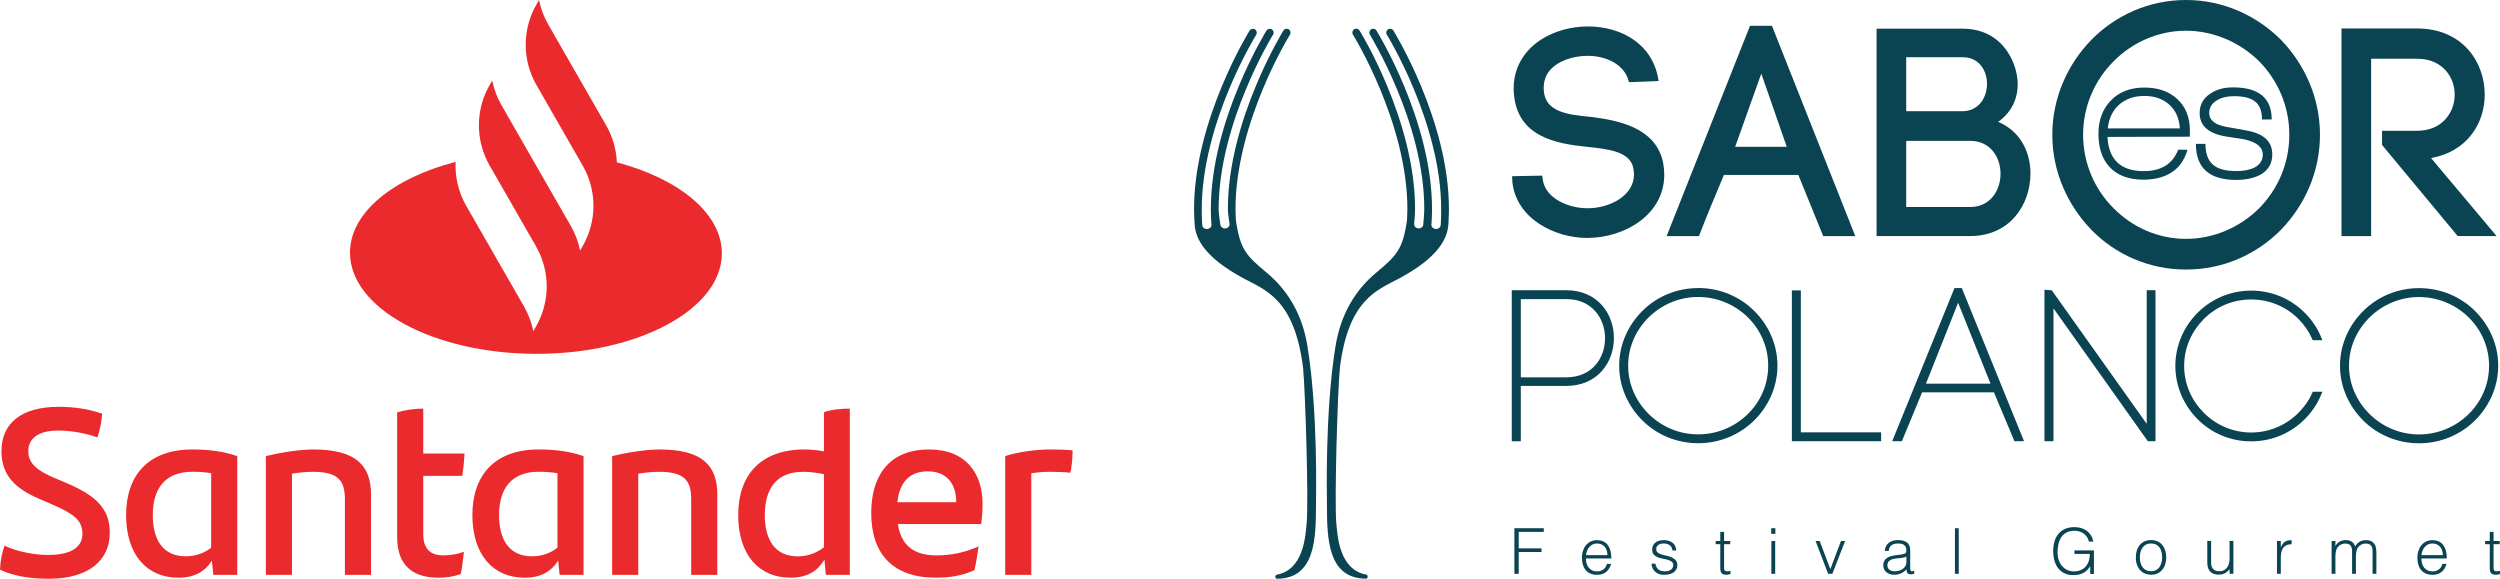
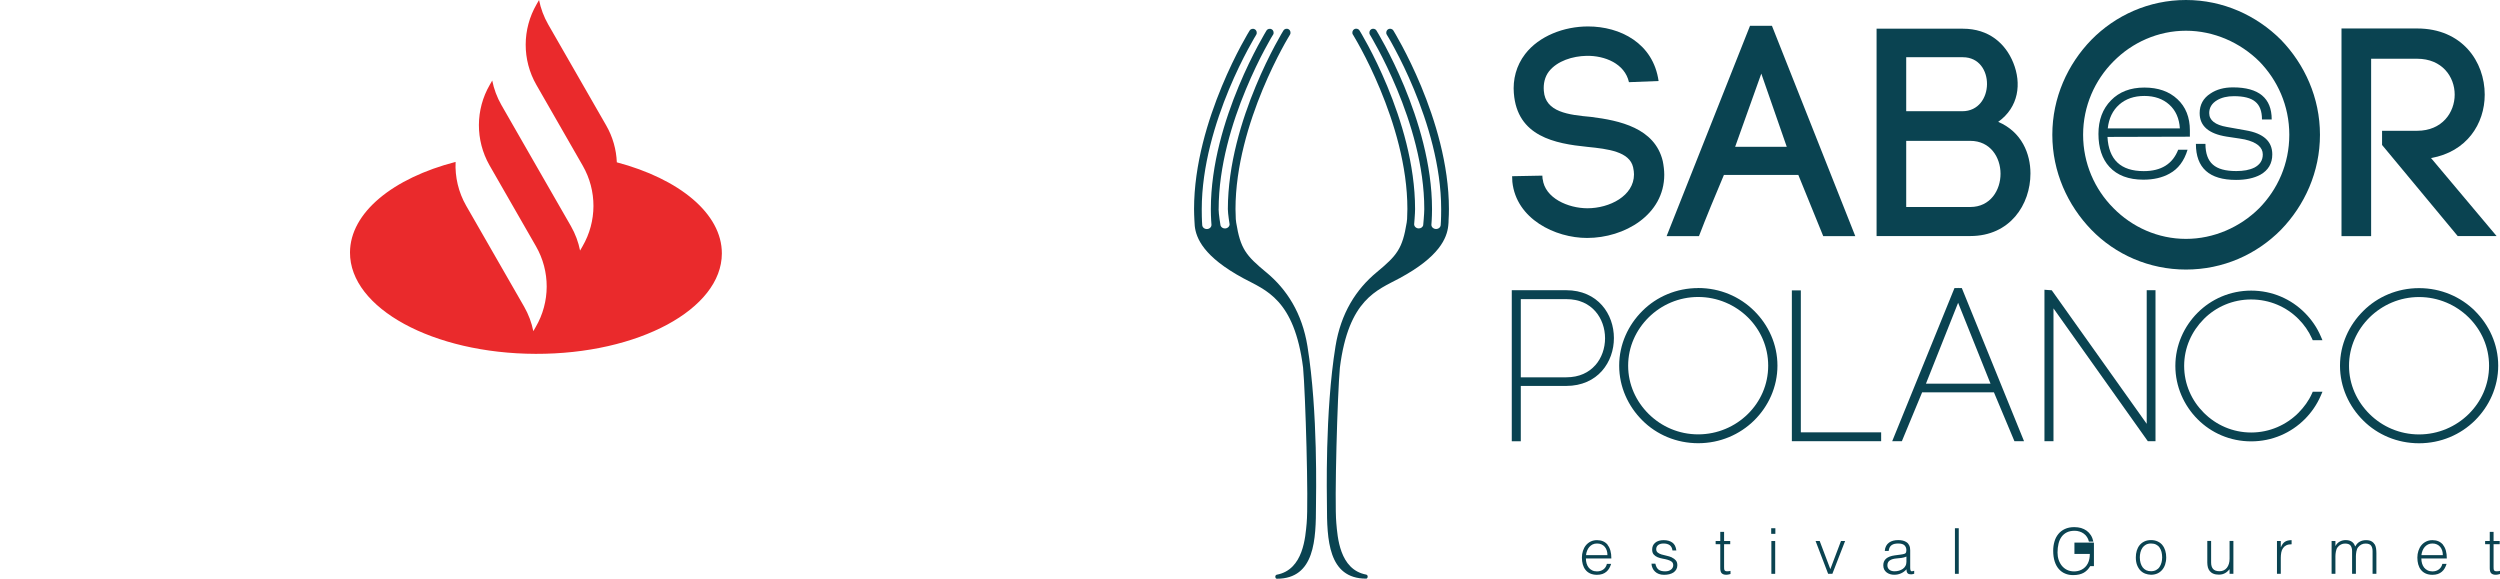
<svg xmlns="http://www.w3.org/2000/svg" id="Capa_2" data-name="Capa 2" viewBox="0 0 432.01 100">
  <defs>
    <style>
      .cls-1 {
        fill: #ea2a2c;
      }

      .cls-1, .cls-2 {
        stroke-width: 0px;
      }

      .cls-2 {
        fill: #0a4351;
      }
    </style>
  </defs>
  <g id="Layer_2" data-name="Layer 2">
    <g>
      <g>
        <g>
          <g>
            <path class="cls-2" d="m240.78,5.28c-.2-.32-.6-.41-.92-.21-.31.2-.41.61-.21.93l.02.04.08.13c.07.11.17.28.3.5.25.44.62,1.09,1.06,1.93.88,1.65,2.06,4.02,3.23,6.85,2.35,5.67,4.7,13.22,4.7,20.68,0,1.89-.08,2.75-.08,2.75-.02.38-.36.69-.8.69s-.81-.32-.81-.72c0-.07.11-1.18.11-2.72,0-7.75-2.41-15.43-4.8-21.21-2.4-5.77-4.79-9.62-4.8-9.64-.2-.32-.61-.41-.92-.21-.31.2-.4.61-.21.93l.02.04.08.13c.07.11.16.28.29.5.25.44.62,1.09,1.06,1.92.88,1.65,2.06,4.02,3.24,6.86,2.36,5.67,4.71,13.22,4.7,20.68h0c0,.84-.19,2.81-.19,2.81-.09.31-.39.53-.76.53-.44,0-.8-.32-.8-.72,0-.01.16-1.81.16-2.63,0-7.75-2.41-15.43-4.8-21.21-2.39-5.77-4.79-9.62-4.8-9.64-.2-.32-.61-.41-.93-.21-.31.2-.41.61-.21.93l.03.04.08.13c.07.11.17.28.29.5.26.44.63,1.09,1.07,1.92.89,1.65,2.06,4.02,3.24,6.86,2.36,5.67,4.71,13.22,4.7,20.68,0,.58-.02,1.16-.05,1.73-.03.19-.06.39-.07.61-.73,4.51-1.64,5.65-5.19,8.59-3.55,2.94-6.18,7.05-7.11,12.78-1.85,11.41-1.48,26.08-1.48,27.47.01,5.84.17,12.69,6.78,12.69.14,0,.26-.16.26-.36,0-.18-.12-.31-.26-.34-4.64-.86-4.95-6.59-5.16-8.91-.34-3.65.2-22.43.62-26.87,1.5-11.84,6.44-13.35,10.3-15.43,6.93-3.73,8.19-6.96,8.42-9.05.05-.39.06-.72.06-.99.04-.64.06-1.28.06-1.92,0-7.75-2.41-15.43-4.8-21.21-2.4-5.77-4.79-9.61-4.8-9.64Z" />
            <path class="cls-2" d="m218.81,47.06c-3.55-2.94-4.45-4.08-5.19-8.59-.02-.22-.05-.42-.07-.61-.03-.57-.05-1.15-.05-1.73,0-7.46,2.35-15.01,4.7-20.68,1.18-2.84,2.36-5.21,3.24-6.86.44-.83.81-1.48,1.07-1.92.12-.22.22-.39.3-.5l.07-.13.03-.04c.19-.32.1-.74-.21-.93-.31-.2-.72-.11-.92.21-.01.02-2.4,3.87-4.79,9.64-2.4,5.77-4.8,13.46-4.81,21.21,0,.81.3,2.61.3,2.63,0,.39-.36.72-.81.72-.37,0-.67-.23-.76-.53,0,0-.33-1.97-.33-2.81h.01c0-7.46,2.34-15.01,4.7-20.68,1.18-2.84,2.35-5.21,3.23-6.86.45-.83.81-1.48,1.06-1.92.13-.22.23-.39.3-.5l.08-.13.03-.04c.2-.32.1-.74-.21-.93-.32-.2-.73-.11-.93.21,0,.02-2.4,3.87-4.8,9.64-2.4,5.77-4.81,13.46-4.81,21.21,0,1.54.11,2.65.11,2.72,0,.4-.36.72-.8.72s-.78-.31-.8-.69c0,0-.08-.85-.08-2.75,0-7.46,2.35-15.01,4.7-20.68,1.18-2.84,2.36-5.2,3.24-6.85.45-.83.81-1.48,1.07-1.93.13-.22.23-.39.3-.5l.07-.13.03-.04c.19-.32.1-.74-.22-.93-.31-.2-.72-.11-.92.21-.02.03-2.41,3.87-4.8,9.64-2.39,5.77-4.8,13.46-4.8,21.21,0,.64.03,1.28.06,1.92,0,.27.02.61.06.99.23,2.09,1.5,5.32,8.42,9.05,3.86,2.07,8.79,3.59,10.3,15.43.41,4.44.96,23.22.62,26.87-.22,2.32-.53,8.05-5.16,8.91-.14.03-.26.16-.26.34,0,.2.12.36.26.36,6.61,0,6.76-6.86,6.77-12.69,0-1.39.37-16.06-1.47-27.47-.92-5.73-3.56-9.84-7.11-12.78Z" />
          </g>
          <g>
-             <polygon class="cls-2" points="261.69 99.16 262.44 99.16 262.44 95.39 266.38 95.39 266.38 94.76 262.44 94.76 262.44 91.91 266.77 91.91 266.77 91.28 261.69 91.28 261.69 99.16" />
            <g>
              <path class="cls-2" d="m274.32,35.99c-3.33,0-7.38-1.75-7.74-5.08v.21l-.06-.77-5.22.1.04.98c.67,6.41,7.39,9.69,12.92,9.69,6.46,0,13.33-4,13.33-10.93,0-.71-.1-1.58-.26-2.36-1.38-5.73-7.48-7.01-12.41-7.63-3.84-.35-7.89-.81-8.14-4.5-.1-1.23.16-2.41.87-3.34,1.44-1.84,4.1-2.66,6.51-2.71,3.13-.06,6.61,1.33,7.33,4.55l5.12-.2c-.93-6.56-6.66-9.43-12.19-9.43-4.16,0-8.46,1.64-10.87,4.77-1.54,2-2.15,4.4-1.95,6.82v-.06c.56,7.49,7.13,8.72,12.71,9.28,3.59.36,7.28.82,7.9,3.53.1.46.15.87.15,1.23,0,3.7-4.2,5.85-8.05,5.85Z" />
              <path class="cls-2" d="m297.9,30.23h12.86l4.3,10.57h5.54l-14.4-36.34h-3.79l-14.41,36.34h5.59c1.13-2.97,2.92-7.28,4.31-10.57Zm6.46-17.51l4.4,12.65h-8.92l4.52-12.65Z" />
              <path class="cls-2" d="m345.29,21.06c3.59-2.56,4.05-6.66,2.62-10.2-1.34-3.33-4.21-5.9-8.71-5.9h-14.92v35.83h16.19c6.87,0,10.4-5.43,10.4-10.82,0-3.38-1.48-7.17-5.59-8.92Zm-15.89-11.17h9.79c5.63,0,5.53,9.33-.1,9.33h-9.69v-9.33Zm11.07,25.88h-11.07v-11.43h11.07c3.48,0,5.23,2.86,5.23,5.69s-1.75,5.74-5.23,5.74Z" />
              <path class="cls-2" d="m409.73,10.15h7.95c4.35,0,6.5,3.13,6.5,6.2s-2.15,6.25-6.5,6.25h-6.05v2.45l13.07,15.74h6.72l-11.33-13.48c6.15-1.07,9.28-5.9,9.28-10.96,0-5.69-3.89-11.43-11.68-11.43h-13.07v35.88h5.12V10.15Z" />
              <path class="cls-2" d="m374.94,29.98c1.45-.79,2.49-2.16,3.08-4.11h-1.62c-.96,2.47-2.94,3.7-5.95,3.7-3.97,0-6.06-1.96-6.27-5.91l14.24-.04v-1.08c0-2.27-.72-4.07-2.15-5.4-1.44-1.35-3.34-2.01-5.73-2.01s-4.32.74-5.75,2.21c-1.45,1.48-2.17,3.41-2.17,5.8s.63,4.33,1.9,5.7c1.35,1.47,3.32,2.21,5.86,2.21,1.77,0,3.29-.35,4.55-1.06Zm-8.74-11.9c1.14-1,2.59-1.5,4.35-1.5s3.2.5,4.31,1.5c1.11,1,1.72,2.37,1.83,4.11h-12.46c.19-1.74.85-3.12,1.98-4.11Z" />
              <path class="cls-2" d="m389.52,28.98c-.82.4-1.84.58-3.09.58-1.85,0-3.19-.36-4.04-1.12-.85-.74-1.28-1.94-1.28-3.58h-1.65c0,4.16,2.31,6.23,6.94,6.23,1.7,0,3.1-.3,4.21-.9,1.36-.77,2.05-1.94,2.05-3.51,0-2.25-1.52-3.63-4.55-4.15-1.66-.29-2.76-.49-3.3-.59-2.03-.35-3.05-1.16-3.05-2.4,0-.94.46-1.69,1.37-2.23.78-.46,1.75-.69,2.89-.69,1.71,0,2.94.31,3.7.95.78.63,1.16,1.66,1.16,3.07h1.68c0-3.69-2.23-5.54-6.69-5.54-1.54,0-2.84.35-3.89,1.06-1.25.8-1.87,1.95-1.87,3.39,0,2.22,1.56,3.57,4.68,4.06,1.93.28,2.97.45,3.12.49,2.08.48,3.11,1.35,3.11,2.59,0,1.02-.49,1.78-1.5,2.3Z" />
              <path class="cls-2" d="m270.65,50.15h-9.41v26.1h1.56v-9.56h7.85c2.7,0,4.8-1.03,6.18-2.6,1.38-1.56,2.06-3.62,2.06-5.67,0-2.05-.68-4.11-2.06-5.67-1.38-1.56-3.47-2.6-6.18-2.6Zm5.03,12.95c-1.11,1.26-2.76,2.1-5.03,2.1h-7.85v-13.51h7.85c2.28,0,3.92.84,5.03,2.1,1.11,1.26,1.68,2.96,1.68,4.66s-.57,3.4-1.68,4.66Z" />
              <path class="cls-2" d="m293.45,49.78c-3.74,0-7.19,1.49-9.64,3.95-2.44,2.42-4.01,5.77-4.01,9.46s1.57,7.04,4.01,9.46c2.45,2.46,5.9,3.94,9.64,3.94,3.78,0,7.19-1.49,9.68-3.94,2.45-2.42,4.02-5.77,4.02-9.47s-1.57-7.04-4.02-9.46c-2.48-2.46-5.89-3.95-9.68-3.95Zm8.59,21.76c-2.2,2.17-5.25,3.52-8.59,3.52s-6.34-1.34-8.55-3.52c-2.17-2.15-3.55-5.07-3.55-8.35s1.38-6.2,3.55-8.35c2.2-2.17,5.22-3.52,8.55-3.52s6.38,1.35,8.59,3.52c2.16,2.14,3.51,5.07,3.51,8.35s-1.34,6.21-3.51,8.35Z" />
              <polygon class="cls-2" points="311.19 50.18 310.12 50.18 309.64 50.18 309.64 76.24 310.12 76.24 324.58 76.24 325.07 76.24 325.07 75.19 325.07 74.71 311.19 74.71 311.19 50.18" />
              <path class="cls-2" d="m338.39,49.78l-.03-.07-.03.07h-.59l-10.76,26.46h1.67l3.5-8.44h12.41l3.54,8.44h1.66l-10.75-26.46h-.63Zm-5.58,16.52l5.56-13.98,5.6,13.98h-11.15Z" />
              <polygon class="cls-2" points="354.85 53.29 371.15 76.24 371.91 76.24 371.92 76.27 371.92 76.24 372 76.24 372.48 76.24 372.48 50.15 371.44 50.15 370.96 50.15 370.96 73.24 354.55 50.16 353.81 50.11 353.29 50.07 353.29 76.24 353.77 76.24 354.36 76.24 354.85 76.24 354.85 53.29" />
              <path class="cls-2" d="m389.01,51.75c3.19,0,6.09,1.27,8.18,3.38.96.96,1.77,2.11,2.33,3.37l.13.29h1.68l-.29-.67c-.65-1.53-1.61-2.91-2.76-4.06-2.37-2.39-5.64-3.84-9.27-3.84s-6.9,1.46-9.27,3.84c-2.33,2.34-3.83,5.59-3.83,9.17s1.5,6.86,3.83,9.2c2.37,2.39,5.64,3.84,9.27,3.84s6.9-1.46,9.27-3.84c1.15-1.15,2.1-2.53,2.76-4.06l.29-.67h-1.68l-.13.29c-.56,1.27-1.38,2.37-2.33,3.34-2.09,2.1-4.99,3.41-8.18,3.41s-6.09-1.31-8.18-3.41h0c-2.09-2.07-3.4-4.93-3.4-8.1s1.31-5.99,3.4-8.1c2.09-2.1,4.99-3.38,8.18-3.38Z" />
              <path class="cls-2" d="m427.7,53.74c-2.48-2.46-5.9-3.95-9.68-3.95-3.75,0-7.19,1.49-9.64,3.95h0c-2.45,2.42-4.02,5.77-4.02,9.46s1.57,7.04,4.01,9.46c2.45,2.46,5.9,3.94,9.64,3.94,3.78,0,7.19-1.49,9.67-3.94,2.44-2.42,4.02-5.77,4.02-9.47s-1.58-7.04-4.02-9.46Zm-1.1,17.81c-2.2,2.17-5.25,3.52-8.58,3.52s-6.35-1.34-8.55-3.52c-2.17-2.15-3.55-5.07-3.55-8.35s1.38-6.2,3.55-8.35c2.21-2.17,5.22-3.52,8.55-3.52s6.38,1.35,8.58,3.52c2.17,2.15,3.52,5.07,3.52,8.35s-1.35,6.21-3.52,8.35Z" />
              <path class="cls-2" d="m277.81,94.14c-.45-.54-1.06-.8-1.84-.8-.41,0-.77.08-1.1.24-.32.16-.59.37-.82.65-.22.27-.39.59-.51.96-.12.36-.18.76-.18,1.17s.05.8.15,1.17c.1.36.26.68.47.94.21.27.48.48.81.63.33.15.72.23,1.17.23.36,0,.67-.05.94-.14s.5-.23.7-.4c.2-.17.36-.37.49-.6.13-.23.24-.48.32-.75h-.73c-.1.42-.31.74-.61.96-.31.23-.68.34-1.11.34-.31,0-.59-.06-.83-.18-.24-.12-.44-.28-.6-.48-.16-.2-.28-.44-.36-.71-.08-.27-.12-.56-.12-.87h4.4c0-1.02-.21-1.8-.66-2.34Zm-3.74,1.79c.03-.27.09-.53.19-.77.09-.24.22-.45.38-.64.16-.18.35-.33.57-.44.22-.11.48-.16.77-.16s.55.05.78.16c.23.11.41.25.56.43.15.18.26.39.34.64.08.24.11.51.11.78h-3.7Z" />
              <path class="cls-2" d="m288.9,96.32c-.27-.12-.56-.21-.88-.28-.31-.07-.61-.14-.88-.22-.27-.08-.49-.19-.67-.33-.18-.14-.27-.33-.27-.59,0-.29.11-.53.33-.71.22-.18.54-.27.95-.27s.76.09,1.03.27c.27.18.44.49.5.93h.67c-.08-.64-.31-1.1-.7-1.37-.38-.27-.88-.41-1.49-.41s-1.13.15-1.47.45c-.35.3-.52.69-.52,1.17,0,.37.09.66.27.86.18.2.4.36.67.47.27.11.56.19.88.25.31.05.61.12.88.2.27.08.49.18.67.32.18.14.27.34.27.62,0,.14-.03.27-.09.39-.06.12-.14.24-.26.33-.11.1-.26.18-.43.24-.18.06-.38.09-.62.09-.5,0-.88-.1-1.14-.3s-.45-.55-.55-1.03h-.67c.01.27.07.52.18.76.1.23.24.44.43.61.18.18.4.31.66.41.26.1.56.15.89.15s.64-.03.92-.1c.28-.07.52-.17.73-.31.2-.14.36-.31.48-.52.12-.21.18-.45.18-.72,0-.37-.09-.65-.27-.85-.18-.2-.4-.37-.67-.49Z" />
              <path class="cls-2" d="m298.5,98.72c-.14,0-.25-.01-.32-.04s-.13-.08-.17-.14c-.04-.07-.06-.15-.07-.25,0-.1-.01-.22-.01-.36v-3.89h1.06v-.55h-1.06v-1.58h-.66v1.58h-.8v.55h.8v4.15c0,.42.09.72.26.88.17.16.42.25.75.25.16,0,.31-.02.44-.05.13-.04.24-.06.32-.08v-.54c-.09.02-.18.04-.27.05-.09.01-.18.02-.27.02Z" />
              <rect class="cls-2" x="306.1" y="93.49" width=".66" height="5.67" />
              <rect class="cls-2" x="306.07" y="91.28" width=".72" height=".97" />
              <polygon class="cls-2" points="316.29 98.35 314.45 93.49 313.74 93.49 315.91 99.16 316.64 99.16 318.84 93.49 318.13 93.49 316.29 98.35" />
              <path class="cls-2" d="m330.23,98.67c-.09-.07-.14-.23-.14-.49v-3.09c0-.33-.05-.61-.16-.83-.11-.23-.25-.41-.44-.54-.19-.14-.41-.23-.66-.3-.25-.06-.52-.09-.8-.09-.31,0-.6.03-.87.1-.27.07-.51.18-.72.33-.21.15-.38.34-.51.58-.13.24-.21.52-.23.86h.67c.03-.25.09-.45.18-.62s.21-.3.35-.39c.14-.1.31-.17.5-.21.19-.04.4-.06.62-.06.51,0,.87.11,1.09.32.21.22.32.49.32.83,0,.1-.01.21-.04.33-.03.12-.09.21-.2.26-.11.05-.25.09-.42.12-.17.03-.32.05-.44.07l-.91.12c-1.32.18-1.98.74-1.98,1.71,0,.28.05.52.15.72.1.2.24.37.42.51.18.14.38.24.61.31.23.07.47.1.72.1.42,0,.8-.08,1.16-.24.36-.16.67-.39.95-.7,0,.1,0,.2.02.29.01.09.04.17.08.25.04.08.09.14.16.2.07.05.15.09.26.1.09.02.19.03.3.03.09,0,.19-.01.29-.04.1-.03.17-.05.22-.07v-.51c-.28.1-.46.12-.55.05Zm-.79-1.6c0,.28-.06.53-.18.74-.12.21-.27.38-.47.51s-.41.24-.66.3c-.25.07-.5.1-.77.1-.15,0-.3-.02-.45-.06-.15-.04-.28-.1-.39-.19-.11-.08-.2-.19-.27-.32-.07-.13-.1-.28-.1-.45,0-.39.14-.67.42-.86.28-.19.67-.3,1.18-.34.28-.02.57-.05.85-.09.28-.04.57-.11.84-.23v.89Z" />
              <rect class="cls-2" x="337.82" y="91.28" width=".66" height="7.88" />
-               <path class="cls-2" d="m358.47,95.72h2.66c0,.3-.03.58-.08.85-.05.27-.13.53-.26.78-.13.26-.29.47-.47.65-.18.18-.38.32-.59.43-.21.11-.43.19-.66.24-.23.05-.45.07-.66.07-.45,0-.86-.09-1.21-.26-.35-.17-.65-.41-.9-.71-.24-.3-.43-.65-.56-1.04-.13-.39-.19-.81-.19-1.25,0-.55.06-1.06.17-1.53.11-.46.29-.86.53-1.19.24-.33.55-.59.92-.77.37-.18.82-.27,1.34-.27.29,0,.57.04.84.13.27.08.51.2.73.36.22.16.41.35.56.59.16.23.27.5.33.79h.77c-.09-.42-.23-.79-.43-1.1-.2-.31-.44-.57-.73-.78-.29-.21-.61-.36-.97-.47-.36-.1-.75-.15-1.17-.15-.62,0-1.16.11-1.61.32-.46.21-.84.5-1.14.87-.3.37-.53.8-.67,1.3-.15.5-.22,1.04-.22,1.61,0,.7.09,1.31.26,1.84.17.53.41.96.72,1.31.31.35.67.61,1.09.78.42.18.88.26,1.38.26.39,0,.73-.04,1.04-.11.31-.07.58-.18.81-.31.23-.14.44-.3.62-.49.18-.19.34-.41.48-.64v1.35h.64v-4.07h-3.37v.63Z" />
+               <path class="cls-2" d="m358.47,95.72h2.66c0,.3-.03.58-.08.85-.05.27-.13.53-.26.78-.13.26-.29.47-.47.65-.18.18-.38.32-.59.43-.21.11-.43.19-.66.24-.23.05-.45.07-.66.07-.45,0-.86-.09-1.21-.26-.35-.17-.65-.41-.9-.71-.24-.3-.43-.65-.56-1.04-.13-.39-.19-.81-.19-1.25,0-.55.06-1.06.17-1.53.11-.46.29-.86.53-1.19.24-.33.55-.59.92-.77.37-.18.82-.27,1.34-.27.29,0,.57.04.84.13.27.08.51.2.73.36.22.16.41.35.56.59.16.23.27.5.33.79h.77c-.09-.42-.23-.79-.43-1.1-.2-.31-.44-.57-.73-.78-.29-.21-.61-.36-.97-.47-.36-.1-.75-.15-1.17-.15-.62,0-1.16.11-1.61.32-.46.21-.84.5-1.14.87-.3.37-.53.8-.67,1.3-.15.5-.22,1.04-.22,1.61,0,.7.09,1.31.26,1.84.17.53.41.96.72,1.31.31.35.67.61,1.09.78.42.18.88.26,1.38.26.39,0,.73-.04,1.04-.11.31-.07.58-.18.81-.31.23-.14.44-.3.62-.49.18-.19.34-.41.48-.64h.64v-4.07h-3.37v.63Z" />
              <path class="cls-2" d="m373.68,94.2c-.22-.27-.49-.48-.82-.63-.33-.16-.72-.24-1.16-.24s-.82.08-1.15.24c-.33.16-.6.37-.82.64-.22.27-.38.59-.49.95-.11.36-.16.75-.16,1.17,0,.5.07.93.21,1.3.14.37.33.68.56.93.24.25.51.43.83.56.32.12.66.19,1.02.2.39,0,.75-.07,1.08-.21.33-.14.6-.35.83-.61.23-.26.41-.58.53-.94.12-.36.19-.77.19-1.23,0-.42-.05-.81-.16-1.17-.11-.36-.27-.68-.49-.95Zm-.16,3c-.07.28-.19.54-.34.77-.15.23-.35.41-.6.54s-.54.2-.88.2c-.31,0-.59-.06-.83-.17-.24-.12-.44-.28-.6-.49-.16-.21-.28-.47-.37-.76-.08-.3-.13-.62-.13-.97,0-.31.04-.6.11-.89.07-.29.19-.54.34-.77.15-.22.35-.4.6-.54.24-.13.54-.2.88-.2s.65.06.89.19c.24.12.44.29.59.51.15.22.27.47.34.76.07.29.11.61.11.94,0,.31-.04.6-.11.89Z" />
              <path class="cls-2" d="m385.28,96.57c0,.31-.04.6-.12.86-.08.26-.19.49-.34.68-.15.19-.33.34-.54.44-.21.11-.46.16-.73.16-.52,0-.89-.13-1.12-.39-.23-.26-.34-.63-.34-1.12v-3.72h-.66v3.73c0,.3.04.57.1.83.07.25.18.47.34.66.16.19.36.34.62.44.26.11.57.16.95.16.25,0,.47-.03.66-.09.19-.06.36-.14.5-.23.14-.09.27-.19.38-.3.11-.11.21-.22.3-.32v.79h.66v-5.67h-.66v3.09Z" />
              <path class="cls-2" d="m394.15,94.55h-.02v-1.06h-.66v5.67h.66v-2.78c0-.31.03-.61.08-.9.05-.29.15-.54.3-.75.14-.21.33-.38.57-.5.24-.12.55-.18.92-.18v-.71c-.47,0-.86.09-1.14.27-.29.18-.52.49-.71.95Z" />
              <path class="cls-2" d="m410.31,94.03c-.12-.21-.3-.38-.53-.5-.23-.13-.54-.19-.93-.19-.41,0-.77.09-1.09.27-.32.18-.57.45-.76.83-.06-.15-.13-.3-.21-.43-.08-.13-.19-.25-.32-.35-.13-.1-.28-.18-.46-.24-.18-.06-.41-.09-.67-.09-.37,0-.72.09-1.03.26-.31.17-.55.42-.72.75h-.02v-.85h-.66v5.67h.66v-3.05c0-.12,0-.24.02-.38.01-.14.03-.28.06-.42.03-.14.07-.27.11-.4.05-.13.11-.24.18-.33.17-.22.36-.38.59-.49.22-.11.45-.16.7-.16.47,0,.79.12.96.35.17.23.26.55.26.96v3.92h.66v-3.05c0-.12,0-.24.02-.38.01-.14.03-.28.06-.42.03-.14.07-.27.11-.4s.11-.24.18-.33c.17-.22.36-.38.59-.49.22-.11.45-.16.7-.16.47,0,.79.12.96.35.17.23.26.55.26.96v3.92h.66v-3.58c0-.28-.02-.56-.06-.83-.04-.27-.12-.51-.25-.72Z" />
              <path class="cls-2" d="m422.17,94.14c-.45-.54-1.06-.8-1.84-.8-.41,0-.77.08-1.09.24-.32.16-.59.37-.82.65-.22.27-.39.59-.51.96-.12.36-.18.76-.18,1.17s.05.8.15,1.17c.1.36.26.68.47.94.21.27.48.48.81.63.33.15.72.23,1.17.23.36,0,.67-.05.94-.14s.5-.23.7-.4c.2-.17.36-.37.49-.6.13-.23.24-.48.32-.75h-.73c-.1.42-.31.74-.61.96-.31.23-.68.34-1.11.34-.31,0-.59-.06-.83-.18-.24-.12-.44-.28-.6-.48-.16-.2-.28-.44-.36-.71-.08-.27-.12-.56-.12-.87h4.4c0-1.02-.21-1.8-.66-2.34Zm-3.74,1.79c.03-.27.09-.53.19-.77.09-.24.22-.45.38-.64.16-.18.35-.33.57-.44.22-.11.48-.16.77-.16s.55.05.78.16c.23.11.41.25.56.43.15.18.26.39.34.64.08.24.11.51.11.78h-3.7Z" />
              <path class="cls-2" d="m431.74,98.7c-.09.01-.18.02-.27.02-.14,0-.25-.01-.32-.04-.08-.03-.13-.08-.17-.14-.04-.07-.06-.15-.07-.25,0-.1-.01-.22-.01-.36v-3.89h1.06v-.55h-1.06v-1.58h-.66v1.58h-.8v.55h.8v4.15c0,.42.09.72.26.88.17.16.42.25.75.25.16,0,.31-.02.44-.05.13-.04.24-.06.32-.08v-.54c-.09.02-.18.04-.27.05Z" />
            </g>
          </g>
        </g>
        <path class="cls-2" d="m377.74,46.58c6.42,0,12.2-2.6,16.42-6.87,4.09-4.22,6.74-10,6.74-16.42s-2.66-12.19-6.74-16.41c-4.22-4.21-10-6.88-16.42-6.88s-12.2,2.67-16.34,6.88c-4.1,4.22-6.75,9.99-6.75,16.41s2.66,12.2,6.75,16.42c4.14,4.27,9.99,6.87,16.34,6.87Zm-12.53-35.96c3.23-3.28,7.71-5.31,12.53-5.31s9.38,2.04,12.68,5.31c3.14,3.22,5.18,7.63,5.18,12.67s-2.03,9.45-5.18,12.67c-3.3,3.29-7.85,5.32-12.68,5.32s-9.3-2.03-12.53-5.32c-3.22-3.22-5.24-7.71-5.24-12.67s2.03-9.45,5.24-12.67Z" />
      </g>
      <g>
-         <path class="cls-1" d="m0,98.44c.08-1.68.33-2.83.78-4.14,2.3,1.07,5.25,1.6,7.51,1.6,3.82,0,5.95-1.23,5.95-3.65s-1.56-3.49-5.42-5.17l-2.09-.9c-3.86-1.68-6.48-3.86-6.48-8.21,0-4.68,3.24-7.67,9.89-7.67,2.67,0,5.17.37,7.51,1.19-.12,1.64-.41,2.91-.82,4.1-2.22-.82-4.84-1.19-6.73-1.19-3.57,0-5.21,1.4-5.21,3.57s1.6,3.37,4.47,4.6l2.22.94c5.21,2.22,7.39,4.56,7.39,8.54,0,4.72-3.57,7.96-10.55,7.96-3.37,0-6.11-.49-8.41-1.56Zm41-19.62v20.52h-4.14l-.25-2.46c-1.15,1.81-2.91,2.95-5.79,2.95-5.42,0-9.03-3.94-9.03-10.83s3.86-11.33,11.45-11.33c2.95,0,5.38.33,7.76,1.15Zm-4.51,15.84v-12.89c-.94-.16-1.97-.25-3.24-.25-4.68,0-6.85,2.87-6.85,7.47,0,4.19,1.68,7.14,5.7,7.14,1.76,0,3.2-.57,4.39-1.48Zm27.62-9.11v13.79h-4.51v-13.01c0-3.24-1.07-4.8-5.58-4.8-1.07,0-2.34.12-3.57.33v17.48h-4.51v-20.52c2.87-.7,6.03-1.15,8.21-1.15,7.55,0,9.97,2.91,9.97,7.88Zm12.52,10.42c1.31,0,2.54-.25,3.53-.62-.12,1.23-.29,2.63-.53,3.82-1.23.49-2.54.66-3.82.66-4.39,0-7.18-2.01-7.18-7.02v-21.54c1.4-.45,3.12-.66,4.51-.66v7.76h7.14c-.08,1.4-.21,2.67-.41,3.86h-6.73v10.05c0,2.67,1.31,3.69,3.49,3.69Zm24.21-17.15v20.52h-4.14l-.25-2.46c-1.15,1.81-2.91,2.95-5.79,2.95-5.42,0-9.03-3.94-9.03-10.83s3.86-11.33,11.45-11.33c2.95,0,5.38.33,7.76,1.15Zm-4.51,15.84v-12.89c-.94-.16-1.97-.25-3.24-.25-4.68,0-6.85,2.87-6.85,7.47,0,4.19,1.68,7.14,5.7,7.14,1.76,0,3.2-.57,4.39-1.48Zm27.62-9.11v13.79h-4.51v-13.01c0-3.24-1.07-4.8-5.58-4.8-1.07,0-2.34.12-3.57.33v17.48h-4.51v-20.52c2.87-.7,6.03-1.15,8.21-1.15,7.55,0,9.97,2.91,9.97,7.88Zm22.9-14.94v28.73h-4.14l-.25-2.63c-1.15,1.93-2.91,3.12-5.87,3.12-5.42,0-9.03-3.94-9.03-10.83s3.86-11.33,11.45-11.33c1.19,0,2.3.12,3.37.33v-6.77c1.4-.49,3-.62,4.47-.62Zm-4.47,23.97v-12.64c-1.19-.25-2.42-.41-3.61-.41-4.47,0-6.61,2.79-6.61,7.47,0,4.19,1.68,7.14,5.7,7.14,1.81,0,3.28-.62,4.51-1.56Zm27.17-4.02h-14.4c.57,3.65,2.71,5.42,6.73,5.42,2.46,0,4.97-.53,7.22-1.56-.16,1.19-.41,2.75-.7,4.1-2.05.94-4.23,1.31-6.65,1.31-7.55,0-11.2-4.19-11.2-11.2,0-6.11,2.83-10.96,10.01-10.96,6.44,0,9.23,4.23,9.23,9.4,0,1.27-.08,2.3-.25,3.49Zm-14.49-3.78h10.18c0-3.37-1.81-5.33-4.92-5.33s-4.88,1.85-5.25,5.33Zm30.29-8.95c0,1.35-.16,3-.41,3.86-1.07-.12-2.13-.16-3.41-.16-1.11,0-2.22.08-3.32.25v17.56h-4.51v-20.52c1.93-.66,5.17-1.15,7.71-1.15,1.4,0,2.95.04,3.94.16Z" />
        <path class="cls-1" d="m106.59,28.04c-.09-2.2-.7-4.39-1.84-6.37l-10.02-17.45c-.76-1.33-1.29-2.76-1.58-4.22l-.42.73c-2.5,4.31-2.52,9.62-.04,13.94l8.01,13.96c2.48,4.32,2.47,9.63-.04,13.94l-.42.73c-.29-1.46-.82-2.89-1.58-4.22l-7.34-12.78h0s-4.68-8.16-4.68-8.16c-.76-1.33-1.29-2.76-1.58-4.22l-.42.73c-2.49,4.29-2.51,9.58-.06,13.9,0,0,0,0,0,0l8.04,14.01c2.48,4.32,2.47,9.63-.04,13.94h0s-.42.73-.42.73c-.29-1.46-.82-2.89-1.58-4.22l-10.02-17.45c-1.34-2.34-1.95-4.97-1.83-7.58-10.78,2.79-18.23,8.74-18.25,15.66-.03,9.62,14.34,17.46,32.08,17.51,17.74.05,32.15-7.72,32.18-17.34.02-6.92-7.4-12.91-18.16-15.76Z" />
      </g>
    </g>
  </g>
</svg>